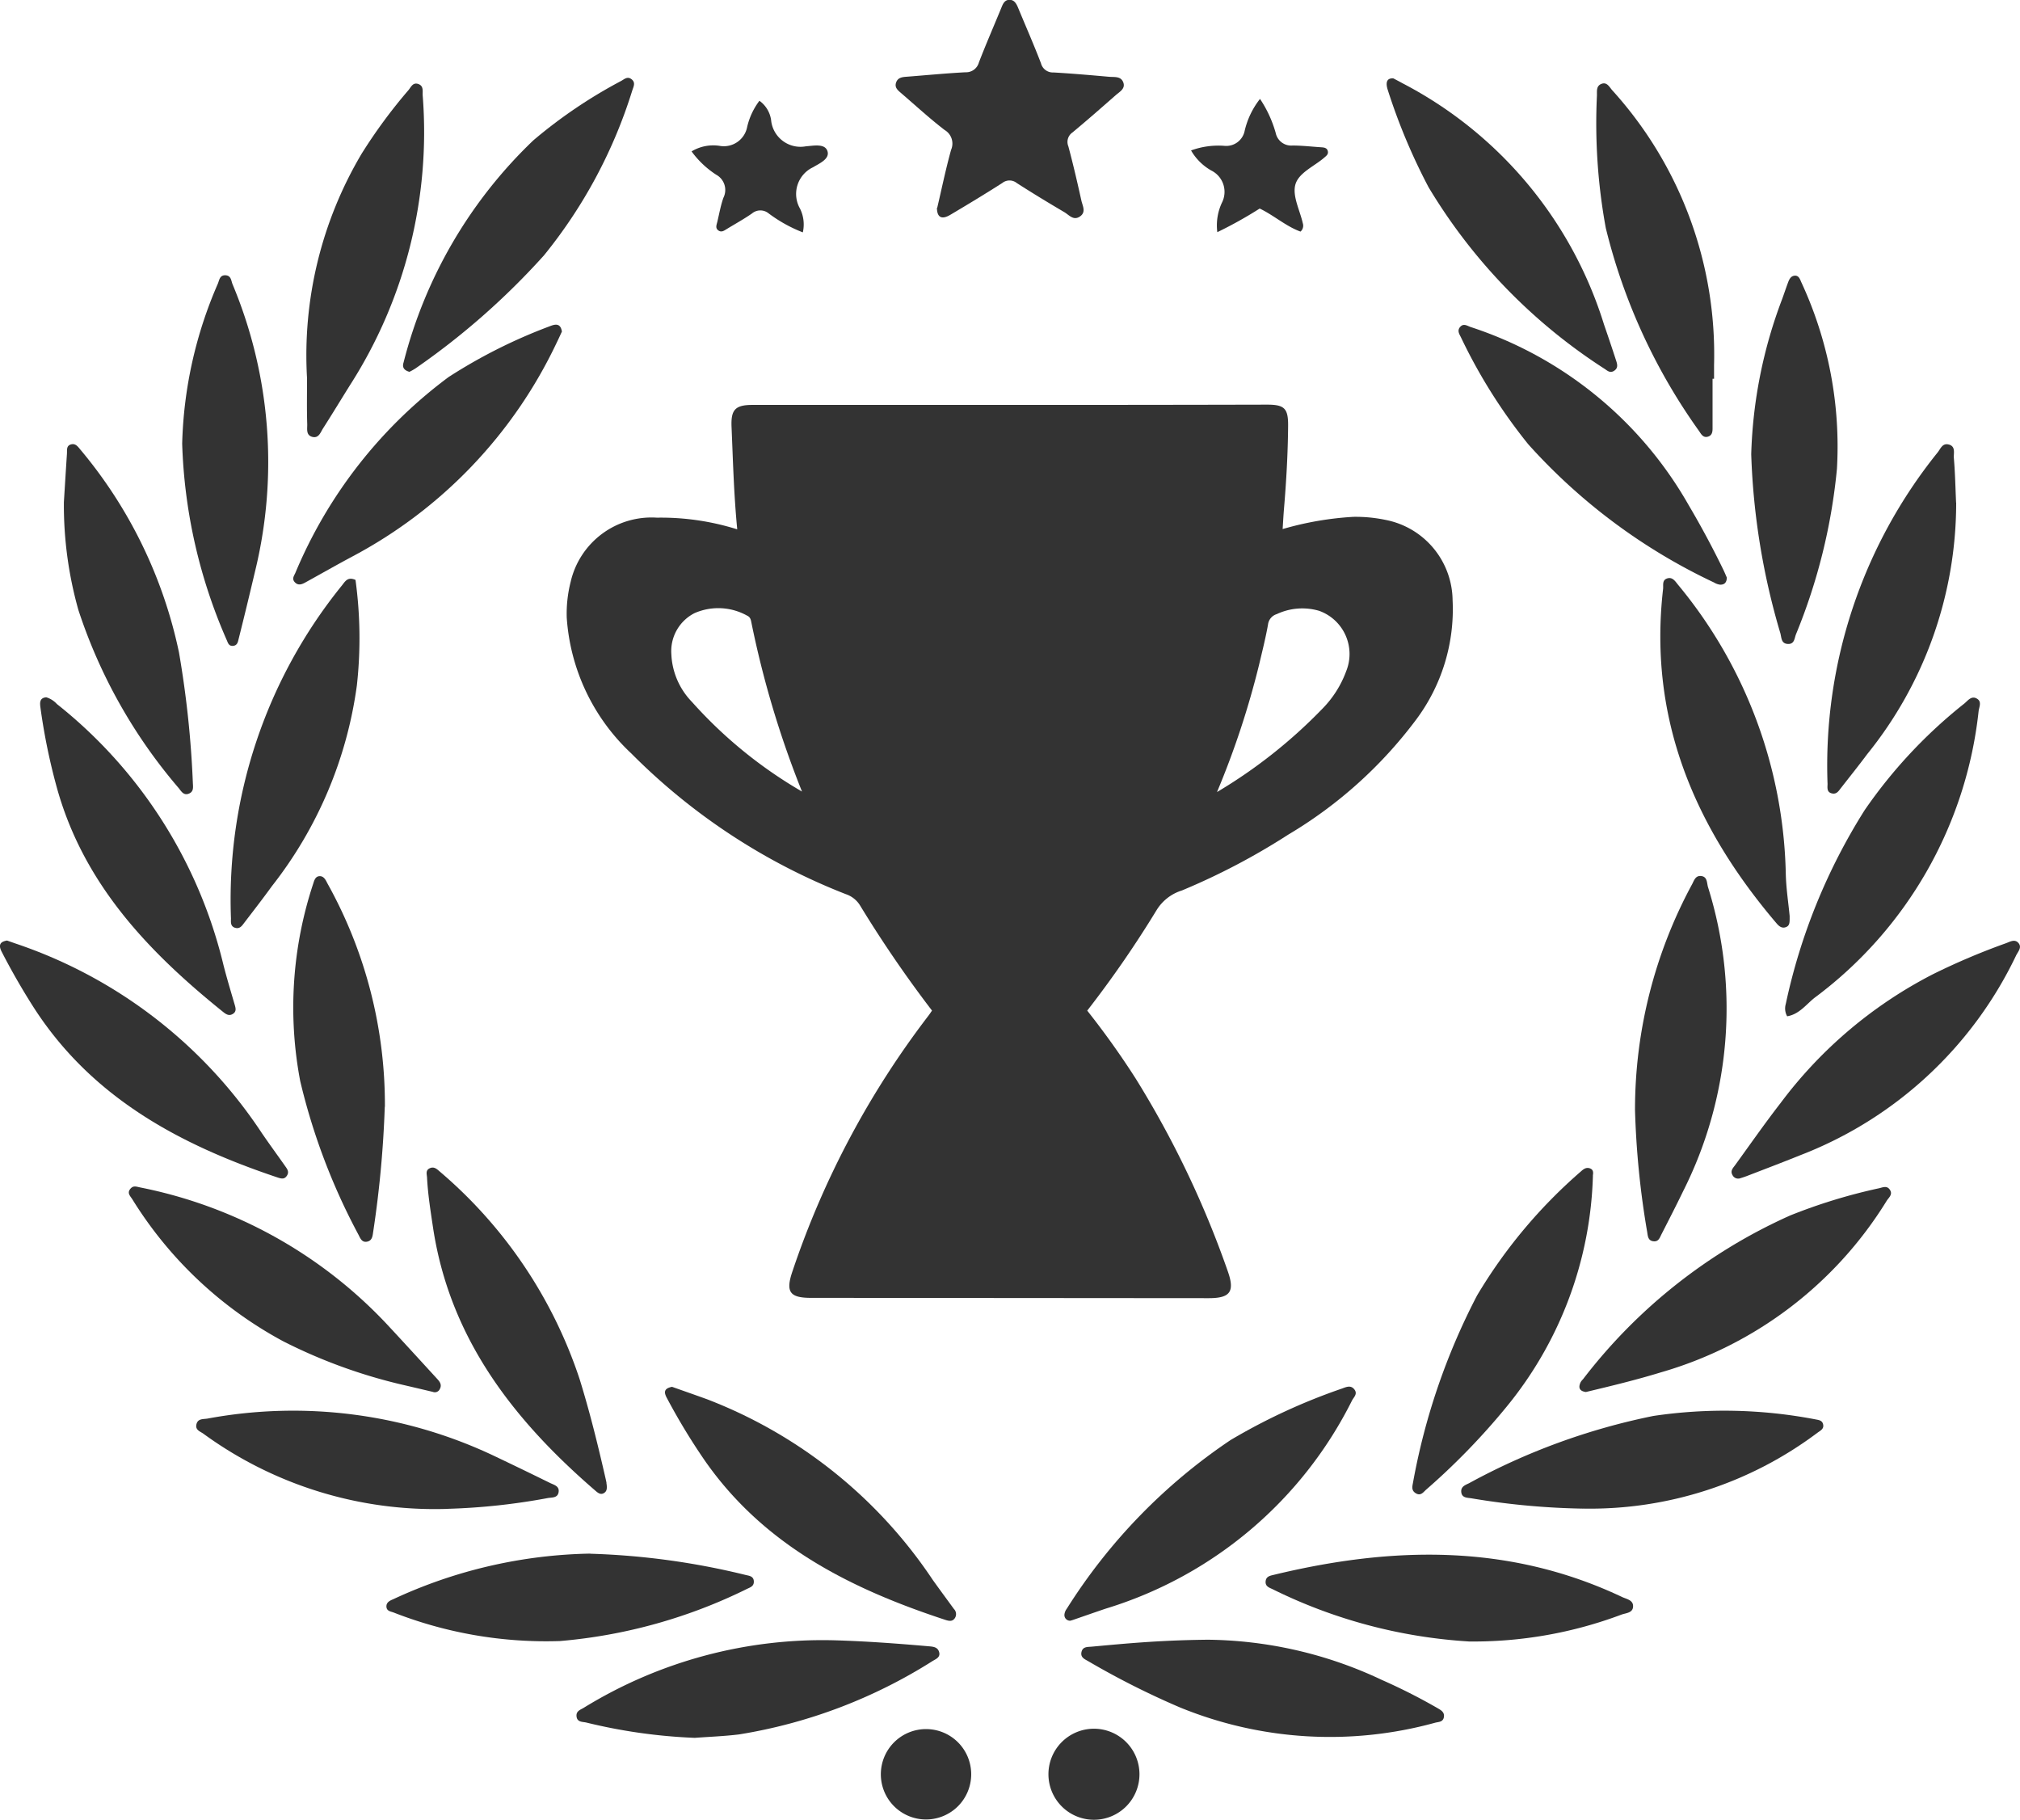
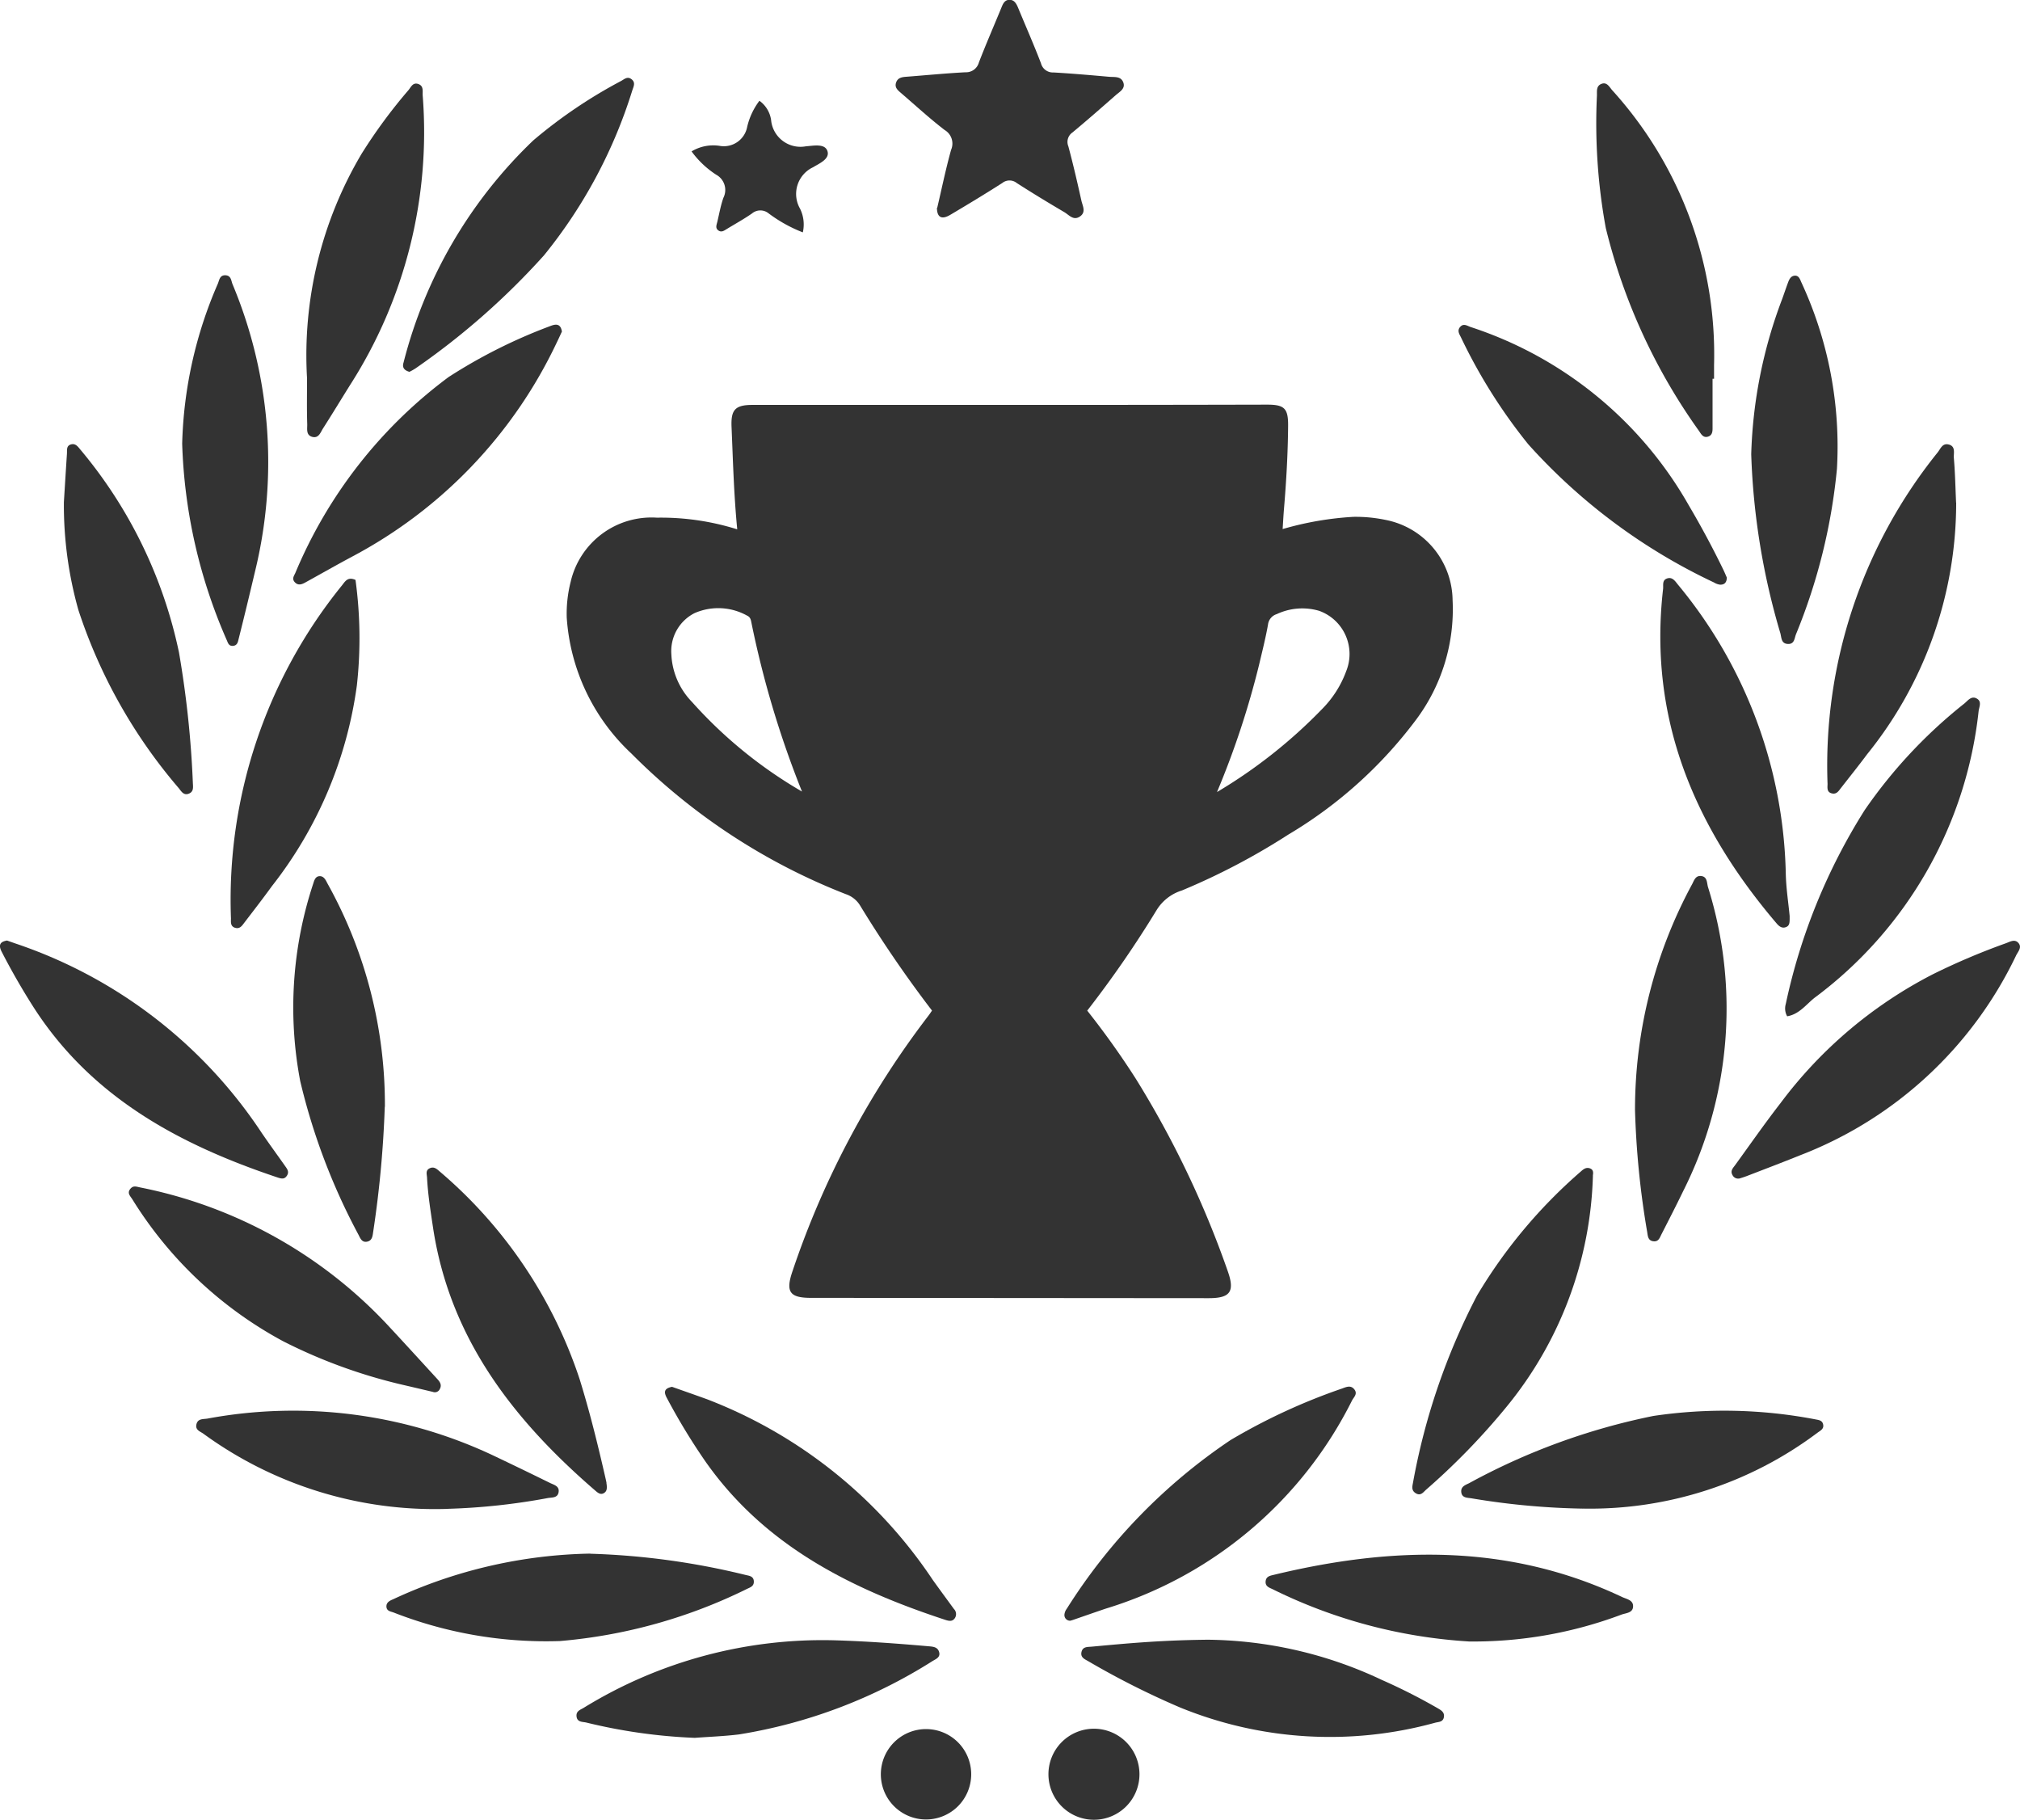
<svg xmlns="http://www.w3.org/2000/svg" id="组_9320" data-name="组 9320" width="66.085" height="59.528" viewBox="0 0 66.085 59.528">
  <defs>
    <clipPath id="clip-path">
      <rect id="矩形_3141" data-name="矩形 3141" width="66.085" height="59.528" fill="#333" />
    </clipPath>
  </defs>
  <g id="组_9319" data-name="组 9319" clip-path="url(#clip-path)">
    <path id="路径_45290" data-name="路径 45290" d="M233.451,166.713c-.111-1.143-.138-2.238-.185-3.333-.024-.557.108-.724.679-.725q4.739,0,9.477,0,3.681,0,7.362-.009c.569,0,.694.121.69.689-.007.908-.059,1.815-.135,2.72-.018.213-.029.427-.044.661a10.384,10.384,0,0,1,2.315-.4,4.789,4.789,0,0,1,1.051.1,2.706,2.706,0,0,1,2.194,2.622,6.028,6.028,0,0,1-1.2,3.921,14.4,14.4,0,0,1-4.176,3.751,22.075,22.075,0,0,1-3.48,1.827,1.49,1.49,0,0,0-.823.635,35.242,35.242,0,0,1-2.274,3.295,27.074,27.074,0,0,1,1.579,2.212,31.726,31.726,0,0,1,3.022,6.32c.232.661.075.874-.625.873l-13.016-.01c-.7,0-.834-.2-.6-.878a28.806,28.806,0,0,1,4.442-8.347c.041-.053.078-.11.12-.171a39.49,39.49,0,0,1-2.363-3.454.872.872,0,0,0-.458-.355,20.29,20.29,0,0,1-7.015-4.6,6.689,6.689,0,0,1-2.114-4.446,4.223,4.223,0,0,1,.128-1.168,2.714,2.714,0,0,1,2.822-2.1,8.326,8.326,0,0,1,2.625.381m15.7,8.593a16.514,16.514,0,0,0,3.449-2.727,3.426,3.426,0,0,0,.776-1.225,1.5,1.5,0,0,0-.885-1.975,1.965,1.965,0,0,0-1.387.108.407.407,0,0,0-.286.346c-.079.439-.188.872-.291,1.307a27.989,27.989,0,0,1-1.377,4.166m-13.577-.015a31.868,31.868,0,0,1-1.656-5.529c-.019-.1-.038-.18-.141-.226a1.938,1.938,0,0,0-1.72-.081,1.393,1.393,0,0,0-.758,1.336,2.384,2.384,0,0,0,.676,1.569,14.7,14.7,0,0,0,3.6,2.931" transform="translate(-209.333 -149.411)" fill="#333" />
    <path id="路径_45291" data-name="路径 45291" d="M361.494,6.8c.144-.61.277-1.261.455-1.9a.515.515,0,0,0-.212-.648c-.483-.37-.933-.785-1.395-1.182-.112-.1-.253-.19-.194-.367s.216-.183.369-.195c.635-.049,1.269-.111,1.9-.144a.435.435,0,0,0,.441-.322c.229-.593.483-1.176.725-1.764.052-.127.1-.272.257-.283.179-.012.248.132.307.275.248.6.51,1.194.742,1.8a.4.4,0,0,0,.409.3c.608.035,1.216.088,1.823.142.168.015.381-.027.46.181s-.119.308-.245.419c-.469.411-.937.823-1.416,1.22a.376.376,0,0,0-.136.453c.158.588.295,1.182.427,1.776.038.173.164.377-.049.521s-.356-.053-.508-.142c-.525-.309-1.046-.625-1.558-.954a.379.379,0,0,0-.473,0c-.559.357-1.125.7-1.7,1.04-.281.167-.435.09-.438-.232" transform="translate(-330.833 0)" fill="#333" />
    <path id="路径_45292" data-name="路径 45292" d="M428.2,565.082a.184.184,0,0,1-.193-.207.372.372,0,0,1,.074-.182,18.517,18.517,0,0,1,5.365-5.523,19.725,19.725,0,0,1,3.636-1.68c.14-.05.289-.126.408.025s-.02.255-.077.368a13.357,13.357,0,0,1-8.059,6.805c-.358.121-.715.247-1.073.37-.025.009-.052.015-.082.024" transform="translate(-393.183 -512.071)" fill="#333" />
    <path id="路径_45293" data-name="路径 45293" d="M235.657,662.51a17.848,17.848,0,0,1-3.539-.5c-.118-.028-.293-.006-.319-.19s.117-.223.233-.292a14.908,14.908,0,0,1,8.254-2.207c1.018.031,2.03.106,3.042.195.141.012.283.026.33.182.054.177-.1.232-.213.3a16.827,16.827,0,0,1-6.331,2.4c-.483.059-.972.077-1.458.113" transform="translate(-212.936 -605.668)" fill="#333" />
    <path id="路径_45294" data-name="路径 45294" d="M267.621,557.479c.379.135.775.272,1.168.415a15.592,15.592,0,0,1,7.365,5.9c.228.319.462.635.693.952a.239.239,0,0,1,.032.3c-.074.109-.17.1-.286.066-3.1-1.015-5.94-2.428-7.882-5.2a20.558,20.558,0,0,1-1.243-2.045c-.1-.179-.136-.328.153-.385" transform="translate(-245.64 -512.12)" fill="#333" />
    <path id="路径_45295" data-name="路径 45295" d="M696.487,385.958a.207.207,0,0,1-.23-.113c-.079-.139.02-.231.089-.326.493-.679.973-1.369,1.488-2.032a14.469,14.469,0,0,1,4.984-4.211,22.352,22.352,0,0,1,2.385-1.012c.134-.048.291-.15.412-.006s-.018.281-.079.407a13,13,0,0,1-7.075,6.538c-.576.233-1.158.453-1.738.677-.088.034-.179.06-.236.079" transform="translate(-639.579 -347.412)" fill="#333" />
-     <path id="路径_45296" data-name="路径 45296" d="M557.795,31.51c.086.046.192.1.3.16a13.343,13.343,0,0,1,6.591,7.891c.138.4.271.793.4,1.192.038.117.064.237-.073.323-.12.076-.205.007-.293-.056a18.166,18.166,0,0,1-5.774-5.95,19.571,19.571,0,0,1-1.332-3.174c-.087-.265-.027-.4.179-.386" transform="translate(-512.21 -28.946)" fill="#333" />
    <path id="路径_45297" data-name="路径 45297" d="M73.256,116.2a13.948,13.948,0,0,1,1.168-5.234c.048-.118.06-.281.248-.273s.185.178.232.293a15.067,15.067,0,0,1,.736,9.392c-.174.736-.351,1.472-.536,2.206-.023.092-.038.218-.186.23-.129.011-.161-.085-.195-.168a17.274,17.274,0,0,1-1.467-6.446" transform="translate(-67.296 -101.689)" fill="#333" />
    <path id="路径_45298" data-name="路径 45298" d="M573.831,469.774a12.459,12.459,0,0,1-2.816,7.551,22.455,22.455,0,0,1-2.626,2.71c-.1.083-.181.227-.343.136s-.126-.222-.1-.359a21.523,21.523,0,0,1,2.094-6.115,16.586,16.586,0,0,1,3.4-4.06c.085-.077.171-.14.289-.1s.117.137.1.233" transform="translate(-521.718 -431.323)" fill="#333" />
    <path id="路径_45299" data-name="路径 45299" d="M177.431,479.693c.032.194.01.279-.086.335s-.179,0-.252-.061c-2.693-2.317-4.792-5-5.337-8.644-.08-.536-.165-1.07-.193-1.612-.006-.118-.06-.25.1-.315.118-.049.205.014.29.09a15.157,15.157,0,0,1,4.6,6.808c.333,1.072.6,2.158.85,3.252.018.079.034.159.031.147" transform="translate(-157.592 -431.189)" fill="#333" />
    <path id="路径_45300" data-name="路径 45300" d="M438.811,659.111a13.629,13.629,0,0,1,5.786,1.315,19.013,19.013,0,0,1,1.807.914c.12.071.251.133.225.3s-.171.157-.285.186a12.954,12.954,0,0,1-8.351-.5,26.724,26.724,0,0,1-3.005-1.515c-.118-.067-.256-.122-.215-.3s.2-.16.328-.172c1.092-.1,2.183-.207,3.71-.226" transform="translate(-399.391 -605.479)" fill="#333" />
    <path id="路径_45301" data-name="路径 45301" d="M126.746,130.768c-.055.118-.11.241-.17.362a15.332,15.332,0,0,1-6.67,6.987c-.525.28-1.041.575-1.562.862-.112.062-.229.1-.333-.009s-.037-.2.011-.3a15.352,15.352,0,0,1,5.015-6.413,17.19,17.19,0,0,1,3.32-1.666c.189-.075.345-.092.389.176" transform="translate(-108.363 -119.923)" fill="#333" />
    <path id="路径_45302" data-name="路径 45302" d="M645.646,43.16c0,.541,0,1.083,0,1.624,0,.106-.013.224-.141.267-.153.051-.222-.06-.288-.163a19.242,19.242,0,0,1-3.065-6.662,18.99,18.99,0,0,1-.289-4.325c.005-.143-.031-.316.149-.386s.26.105.351.208a12.862,12.862,0,0,1,3.332,8.99c0,.149,0,.3,0,.447h-.045" transform="translate(-589.619 -30.772)" fill="#333" />
    <path id="路径_45303" data-name="路径 45303" d="M595.3,138.861c0,.166-.08.245-.227.236a.5.5,0,0,1-.188-.069,19.083,19.083,0,0,1-6.08-4.522,17.638,17.638,0,0,1-2.2-3.493c-.052-.106-.133-.219-.035-.338.119-.145.242-.037.364,0a12.763,12.763,0,0,1,7.123,5.829q.609,1.032,1.131,2.108c.041.085.077.172.109.245" transform="translate(-538.807 -119.974)" fill="#333" />
-     <path id="路径_45304" data-name="路径 45304" d="M16.331,280.306a.776.776,0,0,1,.349.221,15.515,15.515,0,0,1,5.448,8.533c.11.432.239.859.364,1.287.036.123.074.24-.064.32-.111.065-.2.017-.294-.056-2.477-1.989-4.61-4.229-5.473-7.411a20.075,20.075,0,0,1-.518-2.542c-.024-.174-.035-.331.188-.352" transform="translate(-14.818 -257.499)" fill="#333" />
    <path id="路径_45305" data-name="路径 45305" d="M162.273,40.906c-.173-.05-.247-.14-.194-.307a15.232,15.232,0,0,1,4.245-7.265,16.018,16.018,0,0,1,2.876-1.945c.1-.056.2-.155.331-.059.146.109.075.237.032.366a16.133,16.133,0,0,1-2.891,5.4,24.011,24.011,0,0,1-4.2,3.695,1.821,1.821,0,0,1-.2.113" transform="translate(-148.876 -28.743)" fill="#333" />
    <path id="路径_45306" data-name="路径 45306" d="M704.1,116.647a15.49,15.49,0,0,1,1.017-5.09c.064-.178.124-.357.19-.534.038-.1.089-.207.215-.217s.169.1.212.205a12.754,12.754,0,0,1,1.17,6.115,18.97,18.97,0,0,1-1.341,5.412c-.05.128-.047.319-.256.314-.23-.006-.213-.2-.255-.354a23.1,23.1,0,0,1-.952-5.851" transform="translate(-646.808 -101.789)" fill="#333" />
    <path id="路径_45307" data-name="路径 45307" d="M61.744,483.731c-.344-.081-.66-.156-.977-.229a17.289,17.289,0,0,1-3.919-1.424,13.1,13.1,0,0,1-4.945-4.652c-.065-.1-.171-.195-.072-.326s.2-.085.33-.058a15.105,15.105,0,0,1,8.076,4.478c.545.585,1.084,1.176,1.624,1.765.093.1.187.206.1.358a.177.177,0,0,1-.218.089" transform="translate(-47.576 -438.203)" fill="#333" />
-     <path id="路径_45308" data-name="路径 45308" d="M635.256,483.8c-.178-.023-.271-.114-.171-.322a.5.5,0,0,1,.076-.095,17.568,17.568,0,0,1,6.78-5.358,18.092,18.092,0,0,1,2.9-.888c.13-.028.265-.1.363.053s-.043.253-.109.359a12.856,12.856,0,0,1-7.4,5.613c-.8.245-1.6.438-2.437.638" transform="translate(-583.373 -438.27)" fill="#333" />
    <path id="路径_45309" data-name="路径 45309" d="M591.524,570.28a24.355,24.355,0,0,1-3.657-.337c-.135-.023-.325-.006-.337-.218-.01-.168.133-.217.255-.276a21.429,21.429,0,0,1,6.027-2.2,15.8,15.8,0,0,1,5.334.117c.1.018.19.037.22.146.042.154-.075.21-.176.281a12.393,12.393,0,0,1-7.666,2.486" transform="translate(-539.725 -520.935)" fill="#333" />
    <path id="路径_45310" data-name="路径 45310" d="M162.093,624.592a24.24,24.24,0,0,1,5.1.7c.115.024.247.045.247.216,0,.138-.1.178-.2.223a17.077,17.077,0,0,1-6.142,1.717,13.689,13.689,0,0,1-5.447-.935c-.095-.034-.224-.045-.231-.19s.12-.2.229-.246a15.906,15.906,0,0,1,6.439-1.489" transform="translate(-142.778 -573.772)" fill="#333" />
    <path id="路径_45311" data-name="路径 45311" d="M.22,378.046c.106.037.2.07.285.1a15.622,15.622,0,0,1,8.06,6.2c.252.369.517.729.773,1.094.062.088.128.177.049.3s-.176.1-.286.066c-3.238-1.08-6.14-2.638-8.039-5.631q-.544-.858-1.008-1.761c-.111-.217-.052-.325.166-.362" transform="translate(0 -347.286)" fill="#333" />
    <path id="路径_45312" data-name="路径 45312" d="M739.022,180.511a13.082,13.082,0,0,1-2.913,8.228c-.283.38-.58.749-.871,1.123-.075.1-.145.2-.3.153s-.125-.19-.124-.306a16.314,16.314,0,0,1,3.594-10.832c.1-.118.155-.318.362-.271.247.057.163.29.176.442.042.486.051.974.073,1.461" transform="translate(-675.025 -164.069)" fill="#333" />
    <path id="路径_45313" data-name="路径 45313" d="M25.691,180.433c.033-.527.065-1.054.1-1.581.008-.115-.027-.261.132-.306.143-.04.22.063.3.161a15.149,15.149,0,0,1,3.234,6.646,32.849,32.849,0,0,1,.454,4.277c.008.14.027.278-.137.341s-.242-.077-.322-.178a17.136,17.136,0,0,1-3.286-5.829,12.648,12.648,0,0,1-.475-3.532" transform="translate(-23.601 -164.01)" fill="#333" />
    <path id="路径_45314" data-name="路径 45314" d="M717.839,290.858a.519.519,0,0,1-.048-.4,19.463,19.463,0,0,1,2.584-6.349,16.072,16.072,0,0,1,3.261-3.485c.12-.1.235-.27.418-.153.16.1.06.273.046.412a13.478,13.478,0,0,1-5.373,9.372c-.276.223-.5.535-.888.6" transform="translate(-659.37 -257.614)" fill="#333" />
    <path id="路径_45315" data-name="路径 45315" d="M515.507,627.8a16.763,16.763,0,0,1-6.424-1.716c-.112-.05-.23-.094-.213-.254s.149-.18.264-.208c3.873-.936,7.692-1.027,11.394.723.151.072.38.1.362.324-.016.2-.229.2-.375.252a13.767,13.767,0,0,1-5.009.88" transform="translate(-467.464 -574.111)" fill="#333" />
    <path id="路径_45316" data-name="路径 45316" d="M87.145,570.483a12.852,12.852,0,0,1-8-2.46c-.1-.072-.266-.116-.227-.3.043-.2.222-.17.361-.193a15.352,15.352,0,0,1,9.349,1.206q.934.444,1.861.9c.126.062.311.1.279.3s-.226.168-.359.194a21.1,21.1,0,0,1-3.265.351" transform="translate(-72.493 -521.13)" fill="#333" />
    <path id="路径_45317" data-name="路径 45317" d="M671.783,243.426c0,.184.01.3-.117.351s-.223-.017-.309-.119c-2.688-3.153-4.2-6.7-3.715-10.936.015-.125-.04-.293.136-.349s.265.1.355.209a15.3,15.3,0,0,1,3.523,9.428c.01.5.089.994.128,1.416" transform="translate(-613.234 -213.454)" fill="#333" />
    <path id="路径_45318" data-name="路径 45318" d="M120.78,359.747a35.138,35.138,0,0,1-.384,4.123c-.017.128-.041.251-.182.286-.176.043-.232-.1-.292-.22a20.7,20.7,0,0,1-1.908-5.028,12.879,12.879,0,0,1,.431-6.476c.034-.114.077-.222.2-.228.138-.006.2.119.255.23a14.858,14.858,0,0,1,1.884,7.314" transform="translate(-108.192 -323.546)" fill="#333" />
    <path id="路径_45319" data-name="路径 45319" d="M96.966,232.671a14.018,14.018,0,0,1,.045,3.454,13.579,13.579,0,0,1-2.783,6.569c-.293.405-.6.8-.906,1.2-.074.1-.148.205-.3.156s-.131-.187-.13-.307a16.322,16.322,0,0,1,3.616-10.871c.109-.129.189-.318.454-.2" transform="translate(-85.336 -213.705)" fill="#333" />
    <path id="路径_45320" data-name="路径 45320" d="M123.378,43.245a12.917,12.917,0,0,1,1.781-7.338,17.066,17.066,0,0,1,1.539-2.09c.081-.1.142-.257.316-.2.19.065.138.241.148.381a15.332,15.332,0,0,1-2.383,9.477c-.294.47-.581.945-.88,1.412-.082.129-.139.329-.351.273s-.159-.269-.164-.414c-.016-.5-.006-1-.006-1.5" transform="translate(-113.333 -30.871)" fill="#333" />
    <path id="路径_45321" data-name="路径 45321" d="M657.377,359.758a15.489,15.489,0,0,1,1.872-7.353c.061-.12.108-.271.274-.262.229.012.2.232.244.37a13.275,13.275,0,0,1-.818,9.945c-.229.475-.471.943-.71,1.412-.053.105-.091.236-.251.222-.185-.016-.191-.167-.212-.3a28.148,28.148,0,0,1-.4-4.036" transform="translate(-603.887 -323.491)" fill="#333" />
    <path id="路径_45322" data-name="路径 45322" d="M281.673,44.8a4.718,4.718,0,0,1-1.12-.623.426.426,0,0,0-.541.005c-.266.185-.552.342-.829.511-.081.049-.162.113-.26.052-.123-.077-.07-.188-.045-.292.063-.263.109-.533.2-.787a.568.568,0,0,0-.237-.751,3.034,3.034,0,0,1-.806-.763,1.375,1.375,0,0,1,.944-.177.777.777,0,0,0,.876-.629,2.262,2.262,0,0,1,.4-.85.941.941,0,0,1,.388.683.966.966,0,0,0,1.135.806c.238-.016.612-.1.7.151.093.264-.269.412-.465.533a.965.965,0,0,0-.431,1.353,1.164,1.164,0,0,1,.093.777" transform="translate(-255.41 -37.2)" fill="#333" />
-     <path id="路径_45323" data-name="路径 45323" d="M481.169,39.783a3.877,3.877,0,0,1,.512,1.111.518.518,0,0,0,.552.412c.311,0,.622.037.933.057.1.006.2.018.221.134.021.095-.052.148-.112.2-.334.293-.853.5-.954.9-.094.372.152.831.247,1.252a.256.256,0,0,1-.075.272c-.475-.171-.871-.532-1.336-.754a13.647,13.647,0,0,1-1.386.773,1.747,1.747,0,0,1,.153-.969.779.779,0,0,0-.349-1.047,1.765,1.765,0,0,1-.663-.657A2.6,2.6,0,0,1,480,41.316a.614.614,0,0,0,.666-.493,2.657,2.657,0,0,1,.5-1.04" transform="translate(-439.946 -36.546)" fill="#333" />
    <path id="路径_45324" data-name="路径 45324" d="M357.112,696.558a1.478,1.478,0,1,1-1.472-1.476,1.476,1.476,0,0,1,1.472,1.476" transform="translate(-325.339 -638.526)" fill="#333" />
    <path id="路径_45325" data-name="路径 45325" d="M424.537,696.416a1.489,1.489,0,1,1-1.511-1.479,1.489,1.489,0,0,1,1.511,1.479" transform="translate(-387.259 -638.393)" fill="#333" />
  </g>
</svg>